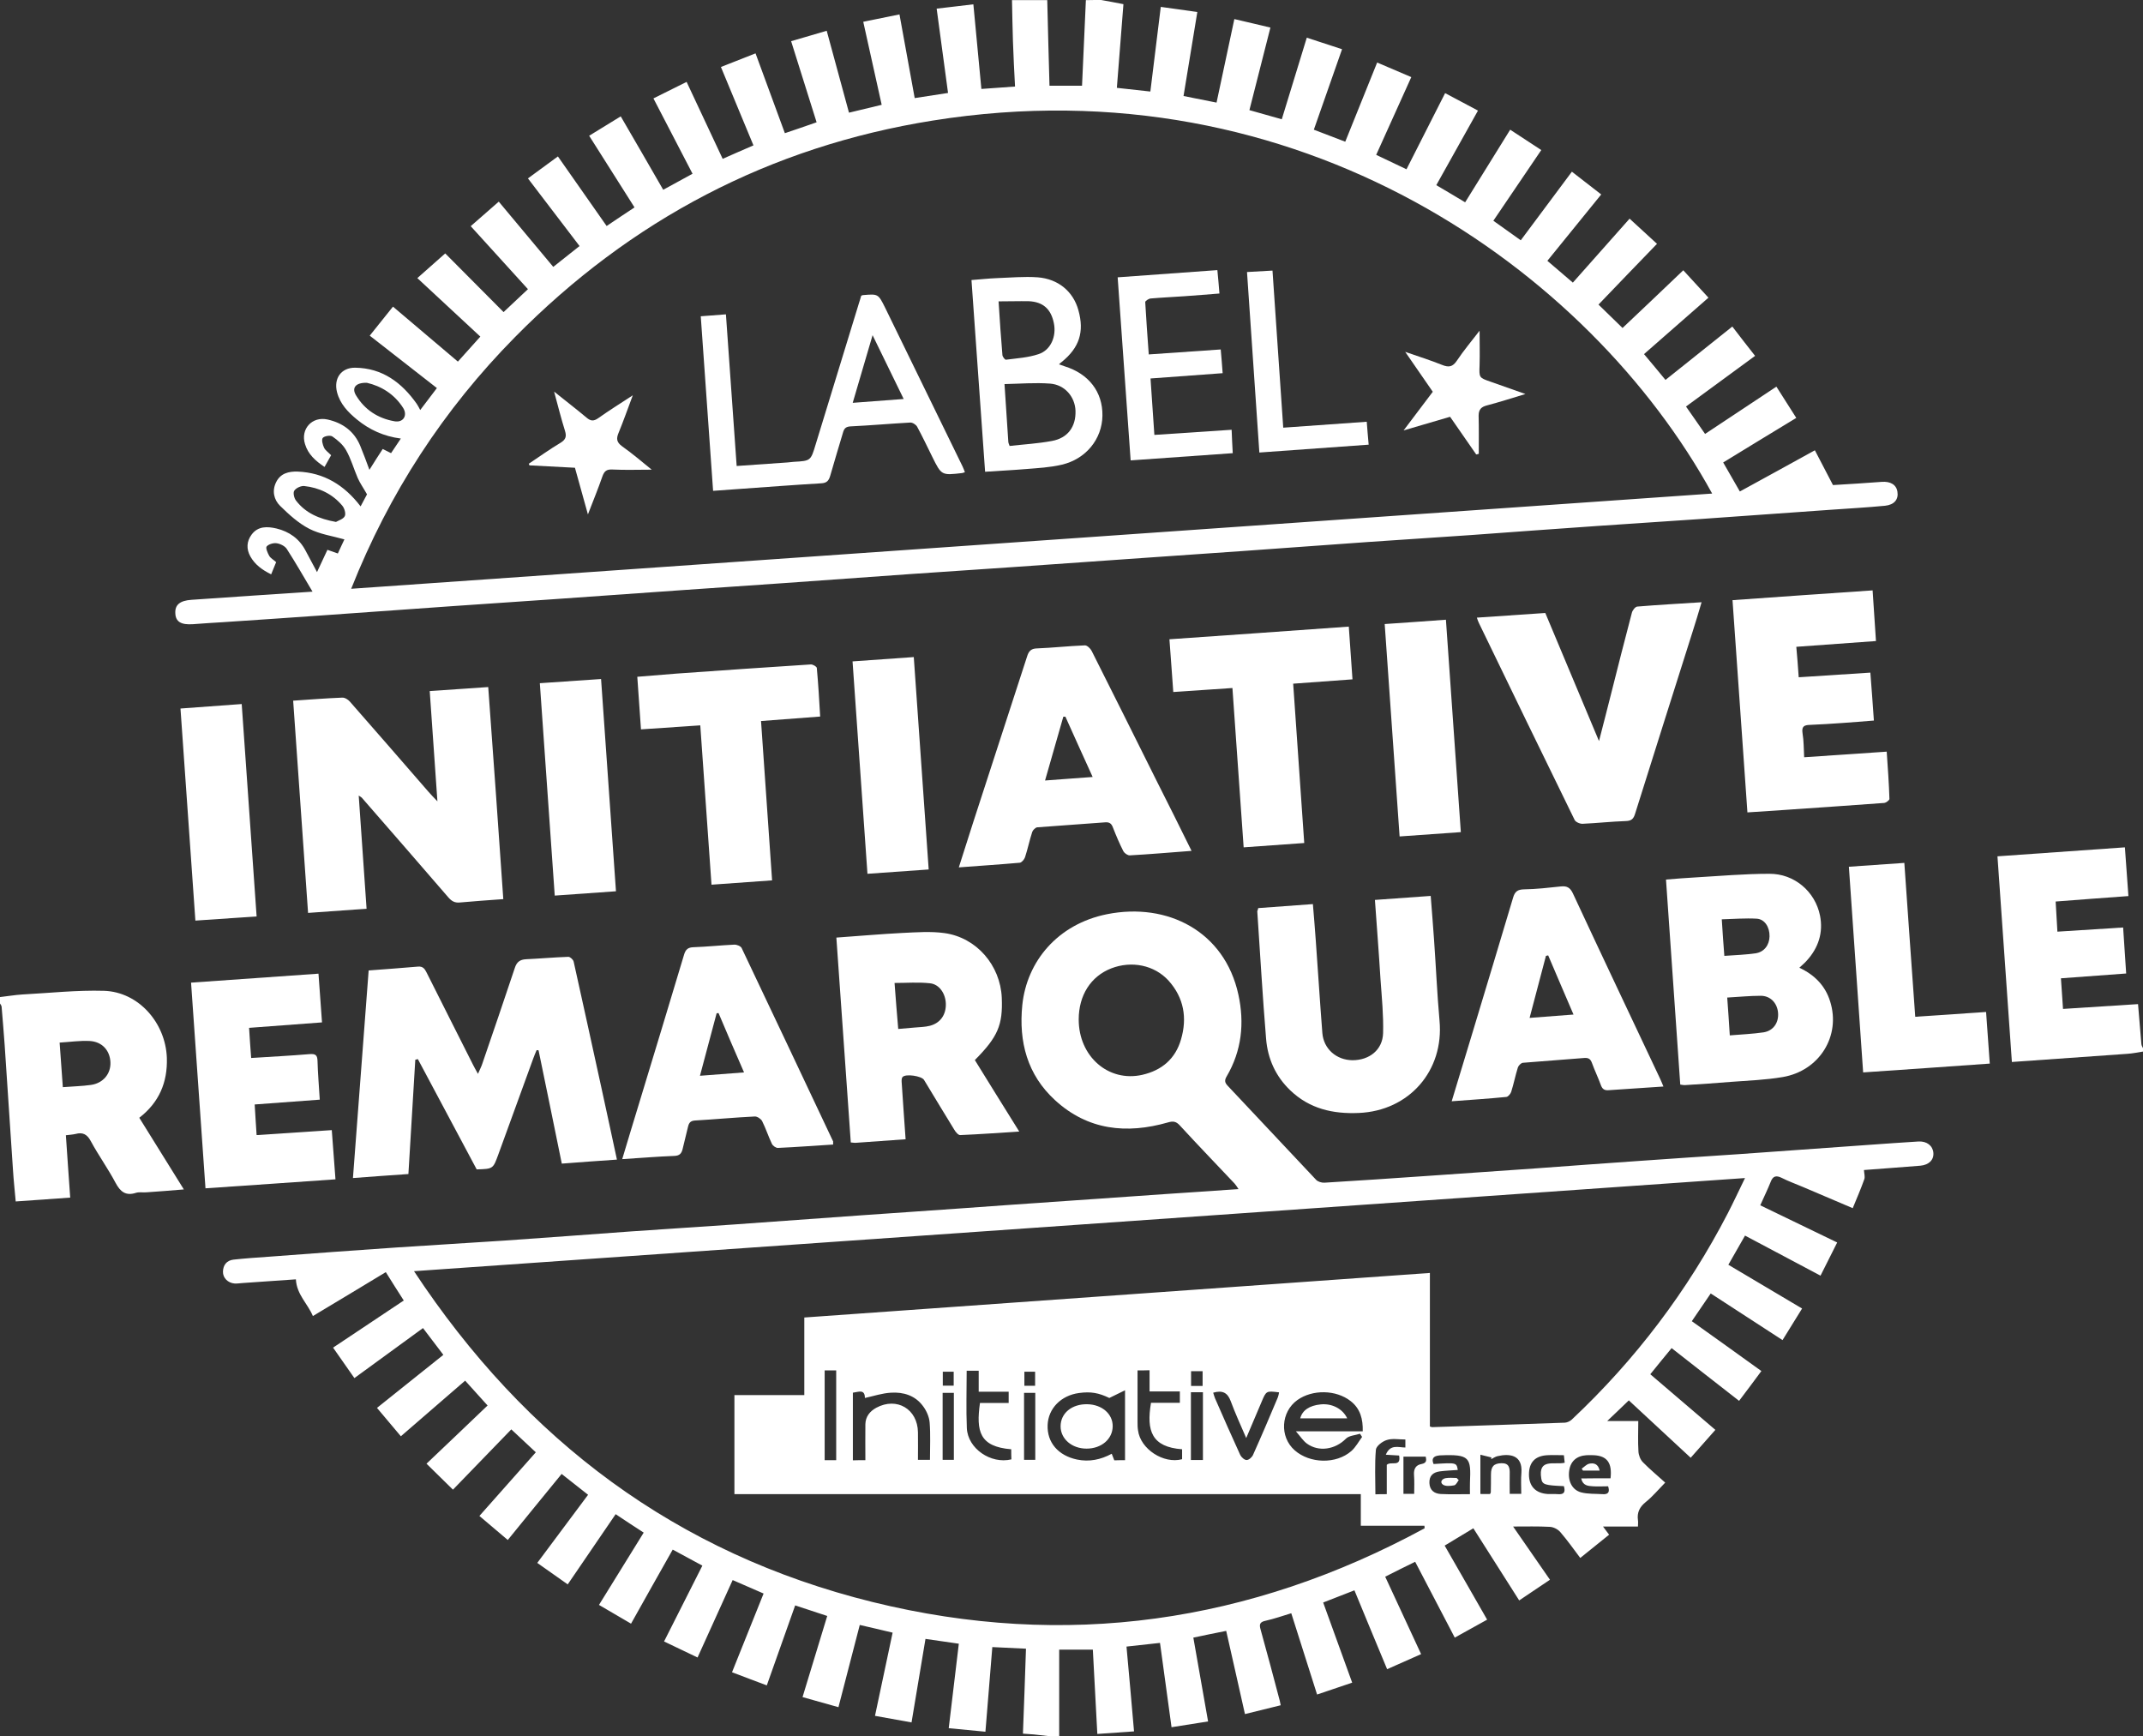
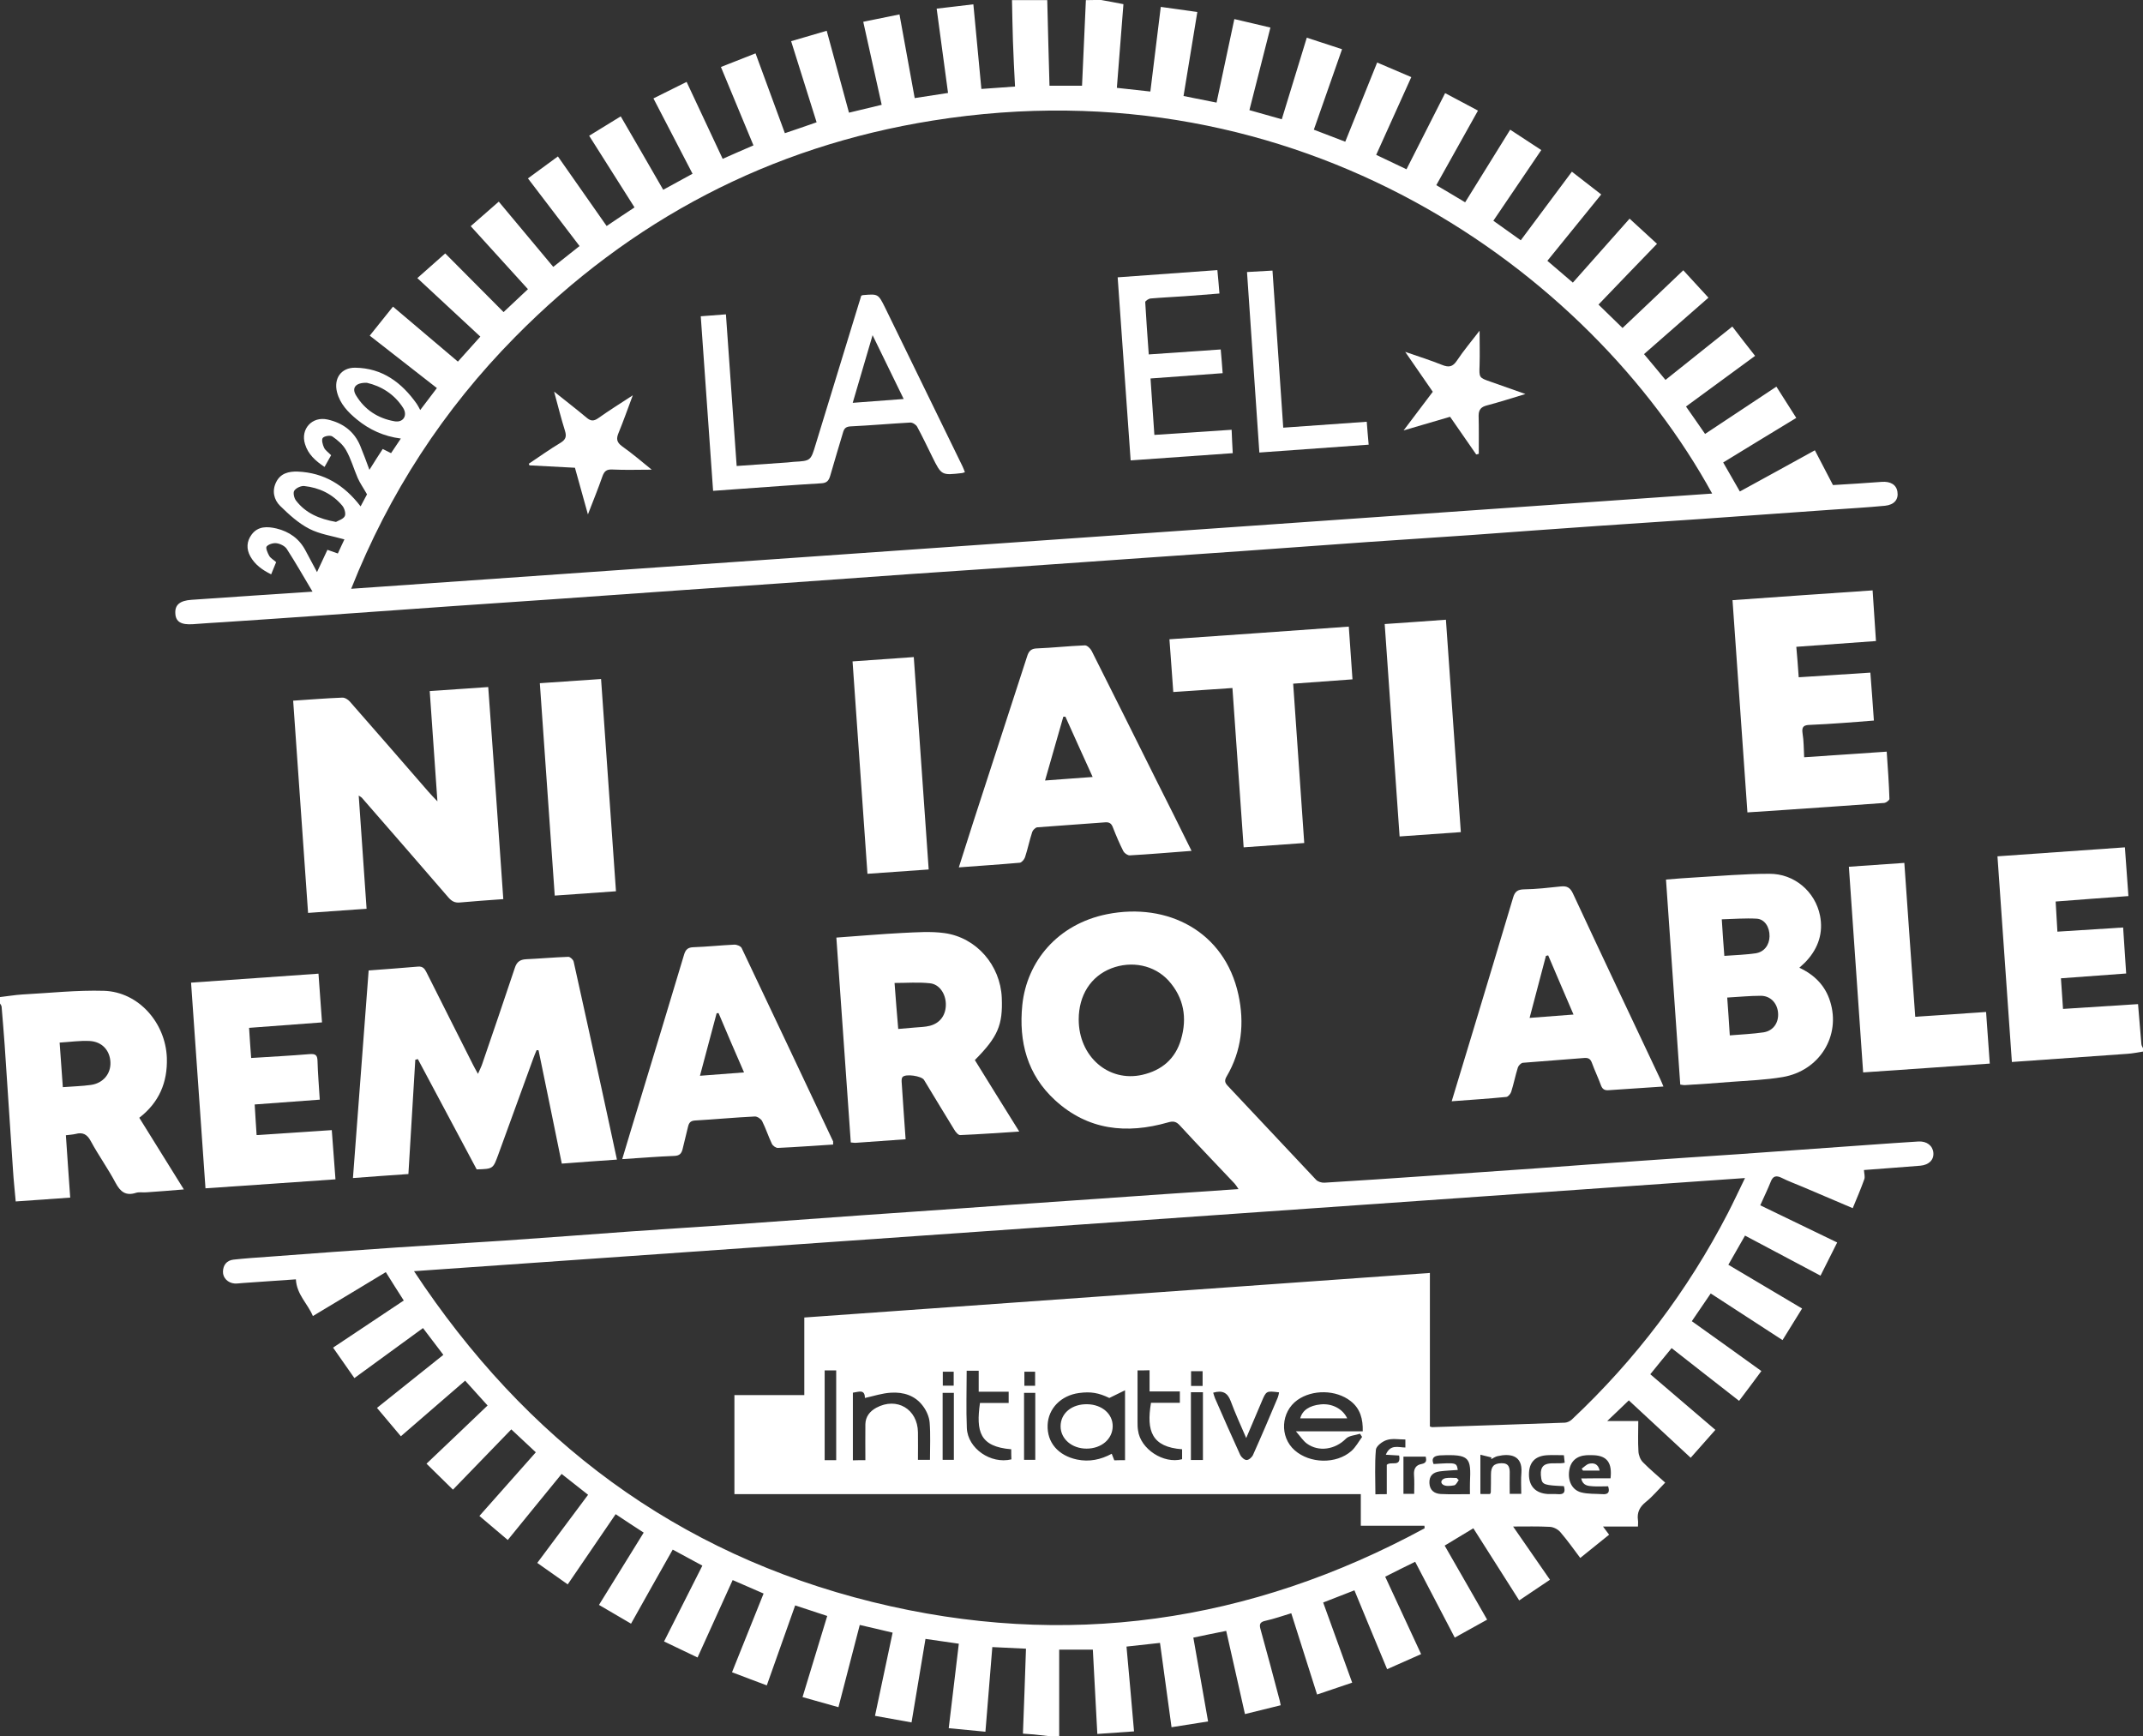
<svg xmlns="http://www.w3.org/2000/svg" version="1.1" id="Calque_1" x="0px" y="0px" viewBox="0 0 1337 1083" style="enable-background:new 0 0 1337 1083;" xml:space="preserve">
  <rect x="0" y="0" width="1337" height="1083" fill="#333333" stroke="none" />
  <style type="text/css">
	.st0{fill:#FFFFFF;}
</style>
  <path class="st0" d="M654,1083c-3-0.3-6-0.7-9-1c-2.1-0.2-4.3-0.3-6.8-0.5c0.7-17.8,1.3-35.1,1.9-53c-7-0.3-13.6-0.7-21-1  c-1.4,17.3-2.8,34.6-4.3,52.8c-7.5-0.7-14.8-1.4-22.9-2.2c2.1-17.7,4.2-35,6.3-52.7c-7.2-1-13.9-2-20.8-3  c-2.9,17.2-5.7,34.2-8.7,52.1c-7.5-1.3-14.9-2.7-22.8-4.1c3.7-17.4,7.3-34.4,11-51.9c-6.8-1.6-13.4-3.2-20.5-4.8  c-4.5,17.2-8.8,34-13.3,51.3c-7.5-2.1-14.8-4.2-22.4-6.3c5.2-17,10.2-33.6,15.4-50.6c-6.7-2.2-13.1-4.3-20-6.6  c-5.9,16.6-11.7,32.9-17.7,49.9c-7.3-2.7-14.3-5.4-21.7-8.2c6.6-16.5,13-32.4,19.7-49.1c-6.4-2.8-12.6-5.5-19.3-8.4  c-7.3,16.1-14.5,32-21.9,48.3c-7-3.4-13.7-6.6-20.9-10c8-15.8,15.8-31.3,23.9-47.3c-6-3.2-11.9-6.4-18.5-10  c-8.7,15.4-17.3,30.6-26,46.2c-6.6-3.9-13-7.6-20-11.7c9.3-15,18.4-29.8,27.9-45.1c-5.7-3.7-11.4-7.4-17.5-11.5  c-9.9,14.5-19.7,28.8-29.9,43.8c-6.3-4.4-12.4-8.8-19-13.4c10.7-14.3,21.1-28.3,31.7-42.5c-5.4-4.2-10.7-8.4-16.5-13  c-11.1,13.6-22.1,27-33.6,41.2c-5.9-5-11.6-9.8-17.7-15c11.8-13.3,23.3-26.3,35.2-39.7c-5-4.7-10-9.3-15.3-14.3  c-12.2,12.6-24.3,25.1-36.4,37.6c-5.5-5.4-10.9-10.7-16.5-16.2c12.6-12,25.3-24,38.1-36.3c-4.6-5.1-9.1-10-14-15.5  c-13.4,11.6-26.5,23-40.1,34.7c-5-5.9-9.8-11.6-14.9-17.7c13.8-11,27.4-21.9,41.4-33.1c-4.2-5.5-8.3-10.9-12.7-16.7  c-14.3,10.4-28.2,20.6-42.8,31.2c-4.4-6.3-8.8-12.5-13.3-19c14.8-9.9,29.3-19.5,44.1-29.4c-3.7-5.8-7.3-11.4-11.2-17.7  c-15.1,9.1-29.9,18.1-45.5,27.4c-3.2-7.7-10.1-13.4-10.6-22.9c-10.4,0.7-21.8,1.5-33.2,2.3c-1.7,0.1-3.3,0.4-5,0.3  c-4.2-0.3-7.4-3.5-7.3-7.4c0.1-4.1,2.3-7,6.6-7.5c7.3-0.8,14.6-1.3,21.9-1.8c26.7-2,53.4-4,80.1-5.8c22.4-1.5,44.8-2.8,67.3-4.3  c26.2-1.8,52.4-3.8,78.7-5.7c21.2-1.5,42.5-2.8,63.8-4.3c26.4-1.9,52.8-3.8,79.2-5.7c20.6-1.5,41.2-2.8,61.8-4.3  c22.2-1.6,44.5-3.2,66.7-4.7c20.6-1.4,41.2-2.9,61.8-4.3c14.9-1,29.9-2,45.7-3.1c-1-1.5-1.6-2.5-2.4-3.4  c-11.4-12.1-23-24.1-34.3-36.4c-2.3-2.5-4.2-2.7-7.3-1.8c-25.8,7.4-50,4.9-70.4-13.8c-17.4-15.9-22.8-36.5-20.5-59.4  c2.8-27.2,22-50.5,52.9-56.7c37.7-7.5,73.3,10.7,81.9,50.1c3.9,17.8,2.1,35.1-7.3,51.1c-1.4,2.4-1.3,3.8,0.7,5.9  c18.4,19.5,36.7,39.1,55.1,58.6c1.1,1.2,3.5,1.9,5.2,1.8c21.8-1.3,43.5-2.8,65.3-4.3c22.1-1.5,44.2-3.1,66.2-4.6  c21.7-1.6,43.5-3.2,65.2-4.7c20.6-1.5,41.2-2.8,61.8-4.2c27.1-1.9,54.1-3.9,81.2-5.8c10.3-0.7,20.6-1.5,30.9-2.1  c5.2-0.3,8.9,2.6,9.3,7c0.4,4.4-2.7,7.6-8.1,8.1c-11.9,1-23.9,1.8-35.2,2.7c0.1,2.1,0.8,4.2,0.2,5.8c-2.1,5.9-4.6,11.7-7.2,18  c-10.6-4.5-20.8-8.9-31-13.2c-4.4-1.9-9-3.5-13.3-5.7c-3.5-1.7-5.5-1.2-6.9,2.5c-1.9,4.8-4.2,9.4-6.5,14.6  c15.8,7.6,31.6,15.3,48,23.2c-3.4,6.8-6.7,13.4-10.4,20.7c-15.8-8.4-31.2-16.6-47.1-25c-3.4,6-6.7,11.8-10.4,18.2  c15.2,9,30.5,18.1,46,27.3c-4.1,6.7-8,13-12.2,19.7c-15.1-9.8-29.8-19.3-44.8-29.1c-3.9,5.7-7.7,11.2-11.8,17.3  c14.3,10.2,28.6,20.4,43.4,31.1c-4.6,6.2-9.1,12.3-13.9,18.6c-14.2-11.1-28-21.8-42.1-32.9c-4.4,5.3-8.6,10.5-13.3,16.3  c13.6,11.6,26.9,23,40.6,34.7c-5.2,5.8-10.2,11.5-15.4,17.4c-13.1-12.2-25.9-24-38.6-35.8c-4.4,4.2-8.6,8.3-13.5,12.9  c6.8,0,12.8,0,19.4,0c0,6.3-0.3,12.6,0.1,18.9c0.1,2.4,1.2,5.2,2.8,6.8c4.4,4.5,9.3,8.5,13.9,12.7c-4.7,4.8-8,8.8-12,12  c-3.9,3.1-5.7,6.6-5,11.5c0.2,1.1,0,2.3,0,3.9c-7.3,0-14.2,0-21.8,0c1.5,2,2.5,3.3,3.8,5.1c-5.8,4.7-11.6,9.3-18,14.5  c-4.2-5.6-8.1-11.1-12.5-16.2c-1.5-1.7-4.2-3.1-6.5-3.2c-7.3-0.4-14.6-0.2-22.9-0.2c7.9,11.4,15.3,22.1,23,33.2  c-6.4,4.3-12.5,8.4-19.2,12.9c-9.5-15-18.9-29.8-28.6-45c-6,3.6-11.7,7.1-17.9,10.8c8.8,15.4,17.5,30.4,26.5,46.2  c-6.7,3.7-13.3,7.4-20.2,11.2c-8.3-15.9-16.4-31.5-24.7-47.3c-6.4,3.1-12.4,6.1-18.7,9.3c7.5,16.1,14.9,32,22.4,48.3  c-7.2,3.2-14,6.2-21.2,9.4c-6.8-16.4-13.6-32.6-20.4-49.2c-6.6,2.6-12.9,5-19.5,7.6c6,16.6,12,33.1,18.1,50  c-7.5,2.5-14.5,4.9-21.9,7.4c-5.5-17.3-10.8-33.9-16.1-50.7c-5.6,1.7-10.7,3.5-16.1,4.7c-3.8,0.8-3.9,2.5-3,5.6  c4.1,14.7,8,29.4,11.9,44.2c0.2,0.8,0.3,1.6,0.6,2.9c-7.4,1.8-14.5,3.6-22.3,5.5c-3.9-17.3-7.7-34.4-11.7-51.9  c-7,1.4-13.5,2.7-20.5,4.2c3.1,17.5,6.1,34.7,9.2,52.3c-7.7,1.2-14.9,2.3-22.8,3.6c-2.4-17.5-4.8-34.9-7.2-52.6  c-7.1,0.8-13.8,1.5-20.9,2.3c1.6,17.8,3.2,35.2,4.7,52.9c-7.6,0.5-14.8,1-22.9,1.6c-0.9-17.8-1.9-35.1-2.8-52.6c-6.9,0-13.6,0-21,0  c0,18.4,0,36.4,0,54.3C658.7,1083,656.3,1083,654,1083z M501.8,870.3c0-16.5,0-32.3,0-48.4c130.3-9.3,260-18.5,390.3-27.8  c0,32.1,0,64,0,95.8c0.8,0.2,1.1,0.4,1.4,0.4c27.6-0.9,55.3-1.8,82.9-2.8c1.4-0.1,3.1-0.9,4.2-1.9c39.8-37.4,72.3-80.3,97.4-128.8  c3.6-7,6.9-14.1,10.7-21.9c-277.1,19.4-553.1,38.7-830.4,58.1C328,898.6,422.1,969.2,544.4,999.4c120.5,29.7,235.6,13,344.4-46  c0-0.5-0.1-1-0.1-1.6c-13.2,0-26.4,0-39.7,0c0-6.7,0-12.9,0-19.7c-130.4,0-260.6,0-390.8,0c0-20.9,0-41.2,0-61.8  C472.6,870.3,486.7,870.3,501.8,870.3z M673,636c0,23.1,18.6,39.3,39.7,34.5c12.2-2.8,20.6-10,24.1-22c4-13.5,1.8-26.1-7.7-36.7  c-8.9-9.8-23.1-12.6-35.8-7.7C680.5,609.1,673,620.9,673,636z M850.2,892.9c0.2-7.6-1.5-14.2-7.6-18.9c-9.1-7.1-23.8-7.3-33.2-0.6  c-10.3,7.4-11.2,22.9-1.7,31.3c9.5,8.4,25.9,8.8,35.4,0.5c2.7-2.4,4.5-5.8,6.7-8.8c-0.4-0.7-0.8-1.3-1.3-2c-3,1-6.8,1.1-8.8,3.1  c-6.6,6.7-16.9,8.5-24.4,3c-2.3-1.7-4-4.4-6.8-7.6C823.6,892.9,836.8,892.9,850.2,892.9z M701.9,910.9c0-14.3,0-28,0-43.6  c-3.6,1.8-6.3,3.1-9.8,4.8c-6.6-3.2-11.6-4.1-18.9-3.1c-11.2,1.5-19.2,9.6-19.6,20c-0.4,10.9,6.6,19,18.3,21.5  c7.7,1.6,14.8,0.1,21.7-3.6c0.6,1.6,1.1,2.9,1.6,4.1C697.6,910.9,699.6,910.9,701.9,910.9z M539.9,910.9c0-7.8-0.1-15.1,0-22.4  c0.1-4.8,2.8-8.1,6.8-10.3c12.8-6.9,25.8,0.8,26,15.3c0.1,5.8,0,11.5,0,17.2c3,0,5.2,0,7.5,0c0-8,0.4-15.7-0.2-23.3  c-0.3-3.6-2-7.4-4.2-10.3c-4.8-6.5-12.1-8.8-19.9-8.3c-5.5,0.3-10.8,2.1-16.3,3.3c0-5.8-4.1-3.7-7.5-3.3c0,14.2,0,28.1,0,42.2  C534.6,910.9,536.7,910.9,539.9,910.9z M756.9,868.8c0.4,1.3,0.7,2.4,1.1,3.4c5.2,11.9,10.4,23.7,15.8,35.5c0.7,1.4,2.7,3.2,4,3.1  c1.4,0,3.4-1.8,4-3.3c5.3-11.8,10.4-23.8,15.4-35.7c0.4-1,0.6-2.1,0.8-3.2c-8-1-8-1-10.9,5.9c-3.1,7.3-6.2,14.6-9.6,22.6  c-3.5-8.1-6.9-15.5-9.7-23.1C765.9,868.9,762.8,867.1,756.9,868.8z M630.9,904.1c-19.8-1.6-22-11.2-19.5-28.9c5.9,0,11.9,0,17.9,0  c0-2.6,0-4.5,0-7c-6.3,0-12.2,0-18.7,0c0-4.7,0-8.9,0-13.1c-2.9,0-5.1,0-7.5,0c0,12.2-0.4,24,0.1,35.8c0.6,12.8,15,22.6,27.8,19.5  C630.9,908.4,630.9,906.5,630.9,904.1z M709.7,854.9c0,11,0,21.5,0,31.9c0,1.8,0,3.7,0.3,5.5c1.5,11.7,16,21.1,27.5,18  c0-2.1,0-4.2,0-6.2c-18.9-1.4-22.4-11.4-19.4-29c5.9,0,12,0,18,0c0-2.6,0-4.5,0-7.1c-6.4,0-12.4,0-18.9,0c0-4.7,0-8.8,0-13.2  C714.5,854.9,712.4,854.9,709.7,854.9z M521.7,910.9c0-18.9,0-37.5,0-56c-2.6,0-4.7,0-7.2,0c0,18.8,0,37.3,0,56  C517,910.9,519.2,910.9,521.7,910.9z M917.1,932.1c0-2.7-0.1-5,0-7.3c0.7-15.5,0-17.7-18.5-16.9c-0.3,0-0.7,0-1,0.1  c-3.4,0.4-4.6,2.1-3.2,5.3c14.3-0.9,14.3-0.9,15.1,3.7c-3.8,0.3-7.6,0.4-11.3,0.9c-4.1,0.6-6.6,2.7-6.4,7.3c0.2,4.6,3.2,6.6,7.1,6.8  C904.9,932.3,910.8,932.1,917.1,932.1z M1004.8,922.2c1.1-9.7-2.2-14-10.5-14.4c-1.5-0.1-3,0-4.5,0c-6.2,0.4-10,3.8-10.8,9.7  c-0.9,6.4,1.8,12,7.5,13.5c4.2,1.1,8.8,0.8,13.3,1.1c3.8,0.3,4.6-1.5,3.5-4.9c-3.2,0-6.4,0.2-9.5,0c-3.1-0.2-6.3-0.4-7.3-4.9  C992.6,922.2,998.6,922.2,1004.8,922.2z M929.6,932c0.3-0.5,0.5-0.8,0.5-1.1c0.1-3.7,0.1-7.3,0.1-11c0-5.1,1.8-7,6.6-7.1  c4.8-0.1,5.2,3,5.1,6.7c-0.1,4.1,0,8.2,0,12.4c2.7,0,4.8,0,7.2,0c0-4.6-0.3-8.9,0.1-13.2c0.8-11-7.2-12.1-14.9-10.3  c-1.4,0.3-2.6,1.2-4,1.9c0.1-0.4,0.1-0.7,0.2-1.1c-2.2-0.5-4.4-1.1-6.9-1.7c0,8.8,0,16.5,0,24.5C925.8,932,927.8,932,929.6,932z   M743,868.5c0,14.4,0,28.3,0,42.3c2.7,0,4.9,0,7.5,0c0-14.2,0-28.1,0-42.3C747.9,868.5,745.7,868.5,743,868.5z M865.2,932.1  c0-6.7,0-12.8,0-18.3c2.6-2.5,9.1,1.8,7.7-5.8c-2.7-0.2-5.2-0.3-8.3-0.5c2.8-6.8,7.9-4.5,12.2-4.5c0-1.7,0-3.1,0-5  c-4.1,0-8.1-0.8-11.5,0.3c-2.8,0.8-6.7,3.8-6.9,6.1c-0.8,9.2-0.3,18.5-0.3,27.8C860.5,932.1,862.5,932.1,865.2,932.1z M588.1,868.9  c0,14.1,0,28,0,41.8c2.6,0,4.8,0,7,0c0-14.1,0-27.8,0-41.8C592.6,868.9,590.5,868.9,588.1,868.9z M638.9,868.9c0,14.1,0,28,0,41.8  c2.6,0,4.8,0,7,0c0-14.1,0-27.9,0-41.8C643.4,868.9,641.4,868.9,638.9,868.9z M975.7,927.1c-11.7-0.5-13.5-0.9-14.1-4.7  c-2.2-13,8.3-8.4,14.6-9.9c-0.2-1.6-0.3-3-0.5-4.7c-3.7,0-7-0.2-10.3,0c-7.7,0.4-11.5,4.5-11.5,12c0,7.4,4.2,11.7,11.6,12.2  c2.2,0.1,4.3-0.1,6.5,0.1C975.7,932.4,976.8,930.9,975.7,927.1z M889.5,908.7c-4.8,0-9.3,0-13.9,0c0,7.5,0,15.2,0,23.2  c2.3,0,4.3,0,6.7,0c0-4.1,0.2-7.9-0.1-11.7c-0.3-3.8,1.1-6.3,4.7-6.9C890.5,912.6,889.8,910.5,889.5,908.7z M750.3,864.6  c0-3.3,0-6.2,0-9.2c-2.7,0-4.9,0-7.2,0c0,3.2,0,6.1,0,9.2C745.6,864.6,747.8,864.6,750.3,864.6z M595,864.4c0-3,0-5.8,0-8.7  c-2.5,0-4.7,0-6.8,0c0,3.1,0,5.9,0,8.7C590.6,864.4,592.7,864.4,595,864.4z M645.8,864.5c0-3.2,0-5.9,0-8.8c-2.5,0-4.6,0-6.7,0  c0,3.2,0,5.9,0,8.8C641.4,864.5,643.4,864.5,645.8,864.5z" />
  <path class="st0" d="M687,0c4.4,0.8,8.9,1.6,13.9,2.6c-1.3,17.1-2.7,34.4-4.1,52.2c7,0.8,13.7,1.5,20.9,2.3  c2.2-17.6,4.3-35,6.5-52.8c7.6,1,14.9,2.1,22.8,3.2c-2.9,17.5-5.7,34.6-8.6,52.4c6.7,1.3,13.3,2.6,20.6,4.1  c3.7-17.3,7.4-34.6,11.1-52.1c7.6,1.8,14.7,3.4,22.5,5.3c-4.4,17.3-8.7,34.2-13.1,51.5c6.7,1.9,13.2,3.7,20.2,5.7  c5.2-17,10.3-33.7,15.6-50.9c7.5,2.5,14.6,4.8,22,7.2c-5.9,16.9-11.6,33.2-17.6,50.2c6.4,2.5,12.7,4.9,19.6,7.5  c6.6-16.4,13.1-32.6,19.9-49.4c7.2,3.1,14,6,21.3,9.1c-7.4,16.4-14.6,32.3-21.9,48.5c6.3,3,12.4,5.9,18.9,9  c8.1-15.9,15.9-31.4,24.1-47.5c6.9,3.6,13.5,7.2,20.5,10.9c-8.8,15.7-17.4,31.1-26,46.5c6,3.5,11.8,7,18,10.7  c9.4-15.1,18.6-30,28.1-45.3c6.6,4.3,12.9,8.4,19.4,12.7c-10,14.8-19.8,29.2-29.9,44.1c5.6,4,11.1,7.9,17.1,12.2  c10.6-14.2,21.1-28.3,31.9-42.8c6.2,4.8,12.2,9.5,18.3,14.2c-11.3,14-22.3,27.5-33.6,41.4c5.4,4.6,10.5,9,15.9,13.6  c11.8-13.3,23.4-26.3,35.4-39.9c5.7,5.3,11.3,10.4,17.1,15.7c-12.5,12.9-24.6,25.5-36.5,37.9c4.9,4.8,9.7,9.5,15,14.6  c12.1-11.4,24.8-23.5,37.9-36c5.2,5.7,10.3,11.2,15.7,17.1c-13.4,11.7-26.6,23.3-40.2,35.2c4.5,5.4,9,10.7,13.4,16.1  c13.9-11.1,27.6-22,41.7-33.3c4.7,6.1,9.2,12,14.2,18.3c-14.4,10.6-28.6,21-43.1,31.6c3.9,5.6,7.8,11.1,11.9,17.1  c14.9-9.9,29.5-19.6,44.5-29.5c4.2,6.6,8.2,12.8,12.4,19.5c-15.3,9.3-30.3,18.4-45.6,27.8c3.4,5.9,6.8,11.8,10.4,18.1  c15.6-8.5,31-17,46.8-25.7c3.7,7.2,7.4,14.3,11.3,21.7c9.9-0.6,20.2-1.2,30.4-2c5.4-0.4,9.1,1.7,9.8,6.1c0.8,4.8-1.9,8.2-7.7,8.8  c-11.3,1.1-22.6,1.7-33.8,2.5c-27.2,1.9-54.4,3.9-81.7,5.8c-21.3,1.5-42.5,2.8-63.8,4.3c-26.4,1.8-52.8,3.8-79.2,5.7  c-21.2,1.5-42.5,2.8-63.8,4.3c-26.4,1.9-52.8,3.8-79.2,5.7c-20.6,1.5-41.2,2.8-61.8,4.3c-27.1,1.9-54.1,3.8-81.2,5.7  c-21.1,1.5-42.2,2.8-63.3,4.3c-26.6,1.9-53.1,3.8-79.7,5.7c-20.8,1.5-41.5,2.8-62.3,4.3c-26.9,1.9-53.8,3.8-80.7,5.7  c-20.9,1.5-41.8,2.8-62.8,4.3c-26.7,1.9-53.4,3.8-80.2,5.7c-20.9,1.5-41.8,2.9-62.8,4.3c-6.5,0.4-13,0.8-19.4,1.3  c-7.4,0.5-10.8-1.5-11-6.8c-0.3-5.3,2.9-7.9,10-8.4c24.7-1.7,49.5-3.4,75.6-5.1c-5.6-9.4-10.6-18.2-16.1-26.7  c-1.2-1.8-4.1-3.2-6.3-3.5c-2-0.3-5,0.6-6.2,2c-0.8,0.9,0.6,4.1,1.6,5.9c0.9,1.5,2.7,2.4,4.3,3.9c-1,2.4-2,4.8-3.1,7.6  c-5.5-2.7-10.1-6-13-11.2c-2.6-4.7-2.3-9.4,0.8-13.6c4-5.4,9.9-5.1,15.5-3.8c7.9,1.9,14.2,6.3,18.1,13.7c2.3,4.2,4.5,8.5,7.2,13.5  c2.3-5,4.3-9.3,6.5-13.9c2.3,0.8,4.3,1.5,6.5,2.3c1.5-3.2,2.9-6.4,4.1-8.8c-7.4-2.1-15.3-3.2-21.9-6.6c-6.8-3.5-12.7-8.9-18.2-14.3  c-3.9-3.8-5.2-9.4-2.5-14.8c2.7-5.5,7.8-6.8,13.5-6.6c16.4,0.7,29,8.4,39.2,21.7c1.6-3,3.2-5.9,4-7.5c-2.3-4.1-4.4-7-5.8-10.2  c-2.5-5.8-4.2-12-7.3-17.4c-1.9-3.4-5.2-6.2-8.5-8.5c-1.3-0.9-5-0.3-6,0.9c-0.9,1.1-0.1,4.2,0.8,6.1c0.8,1.7,2.7,2.9,4.4,4.7  c-1.2,2.2-2.6,4.6-4.1,7.3c-5.7-3.8-10.3-7.9-12.2-14.3c-2.9-9.3,4.4-17.4,14-15.3c9.5,2.1,16.7,7.3,20.5,16.5  c1.9,4.6,3.6,9.2,5.7,14.9c3-4.8,5.6-8.9,8.3-13c1.7,0.9,3.2,1.6,5.2,2.6c1.9-2.8,3.8-5.6,6.1-9.1c-10.7-1.4-19.6-5.5-27.4-11.9  c-5.6-4.6-10.5-9.7-12.4-17c-2.2-8.5,2.5-15.4,11.3-15.3c16.9,0.2,29,9.2,38.4,22.5c0.7,1,1.3,2.2,2.2,3.9c3.6-4.7,6.8-9,10.4-13.7  c-13.9-10.8-27.6-21.5-41.9-32.7c4.8-6,9.5-11.8,14.5-18.1c13.5,11.5,26.8,22.7,40.5,34.3c4.6-5.1,9.1-10.1,14-15.6  c-13-12.1-25.9-24-39.3-36.5c6-5.3,11.6-10.2,17.4-15.4c11.5,11.5,23.8,23.9,36.4,36.6c5.1-4.8,10-9.4,15.2-14.3  c-11.9-13.1-23.6-26-35.7-39.3c5.9-5.2,11.5-10,17.5-15.3c11.4,13.6,22.6,27,34,40.7c5.4-4.3,10.7-8.5,16.4-13  c-10.6-13.9-21.2-27.8-32.2-42.2c6.1-4.5,12.1-8.9,18.7-13.7c10.2,14.6,20.3,28.9,30.4,43.4c5.8-3.9,11.3-7.6,17.4-11.6  c-9.4-14.8-18.7-29.5-28.3-44.7c6.5-4,12.8-7.8,19.7-12.1c8.9,15.3,17.6,30.3,26.5,45.8c6-3.3,11.9-6.5,18.3-10  c-8.1-15.6-16.1-31-24.4-47c6.8-3.4,13.5-6.7,20.7-10.3c7.5,16.1,15,31.9,22.5,48c6.4-2.8,12.6-5.6,19.2-8.4  c-6.7-16.2-13.4-32.3-20.3-48.9c7.3-2.9,14.2-5.6,21.6-8.5c6.2,16.9,12.2,33.2,18.3,49.8c6.6-2.2,12.9-4.4,19.8-6.8  c-5.3-16.9-10.6-33.6-15.9-50.6c7.8-2.3,14.9-4.3,22.2-6.5c4.6,17.1,9.2,33.9,13.9,51.1c6.8-1.6,13.3-3.2,20.4-4.9  c-3.8-17.3-7.6-34.4-11.5-51.8c7.6-1.6,14.9-3,22.6-4.6c3.2,17.4,6.3,34.5,9.5,52.2c6.8-1,13.4-2.1,20.8-3.2  c-2.4-17.5-4.7-34.8-7.1-52.6c7.5-0.9,14.9-1.7,22.9-2.7c1.7,17.8,3.3,35.1,5,52.8c7.1-0.5,13.8-1,21-1.5c-0.5-9.6-1-18.9-1.3-28.1  c-0.3-8.6-0.4-17.2-0.6-25.8c7.3,0,14.7,0,22,0c0.4,17.7,0.9,35.4,1.4,53.4c6.9,0,13.5,0,20.3,0c0.8-17.9,1.6-35.7,2.4-53.4  C681,0,684,0,687,0z M1068.2,307.9C991.7,168.4,810.5,38.7,582,75.2c-101.6,16.2-188.5,61.9-260.7,135.1  c-44.5,45.1-78.5,97.2-102.2,157C502.6,347.5,785.1,327.7,1068.2,307.9z M209.6,325.6c1.6-0.9,4.6-1.8,5.5-3.6  c0.8-1.6-0.2-5-1.6-6.6c-6.1-7.3-14.4-11.2-23.7-12.2c-2-0.2-5.1,1.2-6.2,2.9c-0.9,1.3-0.1,4.7,1.1,6.2  C190.7,320.1,199.1,323.7,209.6,325.6z M228.9,238.8c-7.1-0.2-9.6,3.2-6.8,7.8c5.4,9,13.7,14.4,24,16.2c5.4,1,8.3-3.5,5.5-8.2  C246,245.7,237.6,240.8,228.9,238.8z" />
  <path class="st0" d="M0,622c4.6-0.5,9.1-1.3,13.7-1.6c17.1-0.9,34.2-2.8,51.2-2.3c21.6,0.7,38.4,20,39.2,41.8  c0.5,15.4-4.9,27.9-17.2,37.4c9.2,14.8,18.2,29.3,27.8,44.7c-8.3,0.7-15.8,1.3-23.3,1.8c-2.2,0.2-4.5-0.3-6.5,0.3  c-6.4,2.1-9.8-0.6-12.8-6.2c-4.7-8.9-10.7-17.2-15.5-26.1c-2.3-4.3-5.1-5.6-9.5-4.4c-1.7,0.4-3.6,0.5-6,0.8  c0.9,12.7,1.7,25.4,2.7,38.9c-11.1,0.8-22.2,1.6-34,2.4c-0.6-6.8-1.3-13.2-1.7-19.6c-1.8-26-3.4-52.1-5.2-78.1  C2.3,643.9,1.7,636,1,628c-0.1-0.7-0.6-1.4-1-2C0,624.7,0,623.3,0,622z M39.2,678.2c6.3-0.5,12-0.6,17.6-1.4  c7.6-1.1,12.4-7,12.1-14.1c-0.3-7.4-5.2-12.9-13-13.3c-6.1-0.3-12.2,0.6-18.7,1C37.9,659.7,38.5,668.6,39.2,678.2z" />
  <path class="st0" d="M1337,656c-3.2,0.5-6.5,1.2-9.7,1.4c-23.9,1.7-47.7,3.4-72.1,5.1c-3-42.9-6-85.4-9-128.3  c26.5-1.9,52.8-3.7,79.5-5.6c0.7,10.2,1.5,19.9,2.2,30.4c-15.1,1.1-30.1,2.2-45.4,3.4c0.4,6.3,0.7,12.2,1.1,18.8  c13.7-0.9,27.1-1.7,41-2.6c0.6,9.7,1.2,18.9,1.9,28.7c-13.6,1-26.8,2-40.7,3c0.4,6.3,0.8,12.4,1.3,19.1c15.7-1,31-2,46.8-3  c0.7,8.6,1.4,16.8,2.1,25c0.1,0.9,0.6,1.7,1,2.5C1337,654.7,1337,655.3,1337,656z" />
  <path class="st0" d="M230,605.4c10.5-0.8,20.6-1.5,30.7-2.4c3.2-0.3,4.3,1.4,5.5,3.8c9.6,19.2,19.3,38.3,28.9,57.4  c0.8,1.6,1.7,3.2,3.1,5.7c1.1-2.6,2.1-4.4,2.7-6.3c6.8-19.9,13.7-39.9,20.3-59.8c1.2-3.7,3.2-5.2,7-5.4c8.8-0.4,17.6-1.2,26.4-1.5  c1.1,0,3,1.7,3.3,3c5.8,25.9,11.4,51.8,17.1,77.7c3.3,15,6.5,30.1,9.9,45.8c-11.6,0.8-22.8,1.6-34.4,2.5  c-4.8-23.5-9.6-47.1-14.5-70.7c-0.4,0-0.8-0.1-1.2-0.1c-0.7,1.7-1.5,3.5-2.1,5.2c-7.3,20-14.5,39.9-21.8,59.9c-3.3,9-3.2,9-13.5,9.3  c-12.2-22.8-24.4-45.8-36.7-68.8c-0.5,0.1-1.1,0.3-1.6,0.4c-1.4,23.6-2.9,47.2-4.3,71.3c-11.5,0.8-22.9,1.6-34.6,2.5  C223.5,691.5,226.7,648.5,230,605.4z" />
  <path class="st0" d="M314,560.9c-9.5,0.7-18.3,1.3-27.1,2.1c-3.2,0.3-5.1-0.8-7.2-3.2c-17.9-20.8-36-41.5-54-62.2  c-0.3-0.3-0.7-0.5-1.9-1.3c1.7,23.8,3.3,46.9,4.9,70.6c-12.1,0.9-24.1,1.7-36.5,2.6c-3.1-44.4-6.2-88.1-9.3-132.4  c10.5-0.7,20.5-1.5,30.6-1.9c1.6-0.1,3.7,1.2,4.8,2.5c16.4,18.6,32.6,37.4,48.9,56.1c1.5,1.7,3.1,3.4,5.7,6.1  c-1.6-23.6-3.2-45.9-4.8-68.8c12.1-0.8,24.1-1.7,36.5-2.5C307.9,472.9,310.9,516.7,314,560.9z" />
  <path class="st0" d="M743.4,530.8c-13.3,1-25.9,2.1-38.5,2.8c-1.3,0.1-3.3-1.3-4-2.5c-2.5-4.9-4.6-9.9-6.6-15  c-0.9-2.4-2.2-3.3-4.8-3.1c-14.1,1.1-28.2,2-42.3,3.1c-1.2,0.1-2.8,1.7-3.2,2.9c-1.7,5.2-2.8,10.6-4.5,15.8  c-0.5,1.4-2.1,3.3-3.3,3.4c-12.4,1.1-24.8,1.9-38,2.9c3.1-9.7,6-18.8,8.9-27.9c11.2-34.6,22.5-69.1,33.7-103.7c1-3.2,2.4-4.9,6.1-5  c10-0.4,19.9-1.5,29.9-1.9c1.4-0.1,3.5,1.9,4.3,3.5c13.6,27,27.1,54.1,40.6,81.2C728.9,501.5,736,515.8,743.4,530.8z M664.7,447.1  c-0.4,0-0.9,0-1.3,0c-3.8,13.1-7.5,26.2-11.4,39.8c10-0.7,19.5-1.5,29.7-2.2C675.8,471.7,670.2,459.4,664.7,447.1z" />
  <path class="st0" d="M565,710.7c-10.7,0.8-20.7,1.5-30.8,2.2c-1,0.1-2-0.1-3.4-0.2c-3-42.5-6-84.9-9-127.8c14.1-1,27.7-2.2,41.2-2.9  c8.8-0.4,17.7-1.1,26.3,0.1c20,2.8,34.8,20.1,35.7,40.3c0.7,17-2.4,24.4-16.8,38.9c9,14.6,18.1,29.2,27.7,44.6  c-12.7,0.8-24.7,1.7-36.8,2.2c-1.2,0.1-2.9-1.9-3.7-3.3c-6.4-10.3-12.6-20.8-18.9-31.1c-1.5-2.5-11.6-4-13.4-1.8  c-0.8,0.9-0.6,2.7-0.5,4.1C563.3,687.4,564.2,698.8,565,710.7z M558.1,613.2c0.8,10.5,1.5,19.6,2.3,28.7c4.2-0.4,7.3-0.6,10.4-0.9  c3.1-0.3,6.4-0.3,9.4-1.1c6.5-1.7,10.1-6.9,9.9-13.8c-0.2-6.2-4-12.1-9.9-12.7C573,612.6,565.7,613.2,558.1,613.2z" />
  <path class="st0" d="M1122.6,603.7c9.6,4.5,16.2,11.3,19.2,21c6.8,21.5-6.6,43.3-29.6,47.2c-10.6,1.8-21.5,2.2-32.2,3  c-9.4,0.8-18.9,1.4-28.4,2c-1,0.1-1.9-0.1-3.3-0.3c-3-42.5-5.9-84.9-8.9-127.9c6.2-0.5,11.9-1,17.7-1.3c15.6-0.9,31.2-2.3,46.8-2.3  c15.6-0.1,28.6,11.1,31.6,26.1c2.1,10.6-1,20.1-8.3,28.1C1125.9,600.8,1124.4,602,1122.6,603.7z M1079.2,645.9  c7.3-0.6,14.3-0.9,21.1-1.9c6.2-1,9.6-6.2,9-12.4c-0.6-6-4.8-10.4-10.8-10.4c-6.8,0-13.5,0.7-20.9,1.1  C1078.2,630.3,1078.7,637.8,1079.2,645.9z M1075.8,596.3c7-0.5,13.3-0.7,19.5-1.6c5.4-0.8,8.6-5.2,8.7-10.6c0.1-5.7-3-10.7-8-11  c-7.2-0.4-14.4,0.2-21.8,0.4C1074.7,581.6,1075.2,588.6,1075.8,596.3z" />
  <path class="st0" d="M1122.2,422.5c15-1,29.6-1.9,44.7-2.9c0.8,10.1,1.5,19.8,2.2,29.9c-6.8,0.5-13.1,1.1-19.4,1.5  c-6.8,0.5-13.6,0.9-20.4,1.2c-3.7,0.1-5.4,0.9-4.7,5.3c0.8,4.7,0.7,9.5,1,14.9c17.3-1.2,34-2.3,51.5-3.5c0.7,10.1,1.4,19.8,1.7,29.5  c0,0.8-2.1,2.4-3.3,2.5c-20.4,1.5-40.8,2.9-61.2,4.3c-7.8,0.5-15.6,1-24.1,1.6c-3.1-44.1-6.2-88.1-9.3-132.4  c29.2-2.1,58-4.1,87.4-6.1c0.7,10.5,1.4,20.7,2.1,31.6c-16.4,1.2-32.7,2.4-49.7,3.6C1121.3,409.6,1121.7,415.6,1122.2,422.5z" />
-   <path class="st0" d="M785,566.5c10.9-0.8,22.1-1.6,34.1-2.5c0.6,7.6,1.3,15.1,1.8,22.7c1.4,19.2,2.6,38.5,4.1,57.7  c0.8,10,8.8,16.9,18.8,17c10.6,0,18.8-6.5,19.1-16.9c0.3-11.1-0.8-22.2-1.6-33.3c-1-16.4-2.3-32.8-3.5-49.8  c11.6-0.8,22.9-1.6,34.8-2.5c0.7,9.3,1.5,18.4,2.1,27.5c1.2,16.8,1.9,33.6,3.4,50.3c2.9,31.3-19,56.3-50.4,57.6  c-16.1,0.7-30.7-2.6-42.7-14.1c-9.2-8.8-14.1-19.8-15.1-32.2c-2.2-26.5-3.7-53.1-5.5-79.6C784.6,567.9,784.8,567.6,785,566.5z" />
-   <path class="st0" d="M921.4,385.3c14.6-1,28.5-1.9,42.7-2.9c11,26.3,22,52.4,33.5,79.9c2.7-10.5,5.1-19.7,7.4-28.9  c4.3-17,8.6-34.1,13.1-51.1c0.4-1.6,2.1-3.8,3.4-3.9c13.1-1.1,26.2-1.8,40.1-2.7c-2,6.7-3.8,12.9-5.8,19  c-11.9,37.7-23.9,75.3-35.7,113c-1,3.2-2.3,4.4-5.8,4.5c-9,0.3-17.9,1.3-26.9,1.7c-1.7,0.1-4.4-1.1-5-2.4  c-20-40.9-39.9-81.8-59.7-122.8C922.2,387.7,921.9,386.8,921.4,385.3z" />
  <path class="st0" d="M519.8,714c-11.5,0.7-23,1.6-34.4,2.1c-1.3,0.1-3.2-1.3-3.8-2.5c-2.2-4.6-3.8-9.6-6.1-14.2  c-0.7-1.4-3.1-3-4.6-2.9c-12.5,0.6-24.9,1.8-37.3,2.5c-2.8,0.2-3.7,1.4-4.3,3.7c-1.1,4.7-2.3,9.3-3.4,14c-0.7,2.9-1.9,4.3-5.3,4.4  c-10.6,0.4-21.2,1.3-32.4,2c3.7-12.3,7.2-24,10.8-35.7c9.3-30.6,18.6-61.2,27.8-91.9c1-3.3,2.5-4.5,5.9-4.6  c8.5-0.3,16.9-1.2,25.4-1.6c1.5-0.1,4,0.9,4.6,2.1c19.1,40.2,38.1,80.4,57.1,120.7C519.8,712.6,519.7,713.1,519.8,714z M448.3,632  c-0.4,0-0.8,0.1-1.2,0.1c-3.4,12.8-6.8,25.5-10.4,39c9.5-0.7,18.2-1.4,27.5-2.1C458.6,656.2,453.4,644.1,448.3,632z" />
  <path class="st0" d="M905.7,687c4.5-14.7,8.8-29,13.1-43.2c8.4-27.9,16.9-55.8,25.2-83.8c1.1-3.8,2.8-5.1,6.8-5.2  c7.6-0.1,15.3-1,22.9-1.8c3.7-0.4,5.8,0.5,7.6,4.3c18,38.7,36.3,77.2,54.5,115.8c0.7,1.5,1.3,3,2,4.7c-11.6,0.8-22.9,1.5-34.2,2.3  c-2.6,0.2-3.9-0.7-4.8-3.1c-1.7-4.7-3.9-9.2-5.6-13.9c-0.9-2.5-2.2-3.3-4.8-3.1c-12.8,1.1-25.5,1.9-38.3,3c-1.1,0.1-2.7,1.7-3.1,2.9  c-1.6,5.1-2.6,10.3-4.2,15.3c-0.4,1.2-1.9,3-3,3.1C928.8,685.4,917.6,686.1,905.7,687z M965.9,596c-0.5,0.1-0.9,0.2-1.4,0.3  c-3.4,12.7-6.7,25.4-10.2,38.7c9.4-0.7,17.9-1.4,27.4-2.1C976.2,620.2,971.1,608.1,965.9,596z" />
  <path class="st0" d="M209.3,735.7c-27.4,1.9-54,3.8-81.1,5.6c-3-43-6-85.4-9-128.3c26.5-1.9,52.8-3.7,79.5-5.6  c0.7,10.1,1.4,20,2.2,30.4c-15.1,1.1-30.1,2.2-45.5,3.4c0.4,6.4,0.8,12.4,1.3,18.8c12.5-0.8,24.4-1.4,36.3-2.4  c3.8-0.3,5,0.5,5.1,4.3c0.2,7.8,0.9,15.6,1.4,24.1c-13.3,1-26.5,2-40.6,3c0.4,6.1,0.7,12.2,1.2,19.1c15.6-1,30.9-2,46.9-3.1  C207.7,715.1,208.5,725.2,209.3,735.7z" />
-   <path class="st0" d="M511.7,447c-12.2,0.9-24.3,1.8-36.9,2.8c2.3,33.2,4.6,66,6.9,99.4c-12.6,0.9-24.9,1.8-37.8,2.7  c-2.3-33.2-4.7-66-7-99.4c-12.2,0.8-24.2,1.6-37,2.5c-0.8-10.8-1.5-21.5-2.3-32.8c8.5-0.7,16.6-1.4,24.6-2c27.9-2,55.7-3.9,83.6-5.7  c1.3-0.1,3.7,1.3,3.8,2.2C510.5,426.5,511.1,436.5,511.7,447z" />
  <path class="st0" d="M768.9,429.2c-12.4,0.8-24.3,1.7-36.9,2.5c-0.8-10.7-1.5-21.4-2.4-32.9c37.5-2.6,74.5-5.2,111.9-7.9  c0.8,11.1,1.5,21.7,2.3,32.9c-12.1,0.9-24.1,1.8-37,2.7c2.3,33.2,4.6,66,6.9,99.4c-12.5,0.9-24.7,1.8-37.8,2.7  C773.6,495.6,771.2,462.5,768.9,429.2z" />
  <path class="st0" d="M1194.9,634.3c15-1,29.3-2,44.2-3c0.8,10.5,1.5,21.1,2.3,32.2c-26.5,1.9-52.5,3.7-79,5.5  c-3-42.8-5.9-85.2-8.9-128.3c11.6-0.8,22.8-1.6,34.6-2.4C1190.3,570.3,1192.6,601.9,1194.9,634.3z" />
  <path class="st0" d="M911.4,519.1c-13.1,0.9-25.5,1.8-38.2,2.7c-3.1-44.2-6.2-88.1-9.3-132.5c12.7-0.9,25.1-1.7,38.2-2.7  C905.2,430.9,908.3,474.6,911.4,519.1z" />
  <path class="st0" d="M579.4,542.4c-13,0.9-25.3,1.8-38.2,2.7c-3.1-44.2-6.2-88.1-9.3-132.5c12.8-0.9,25.1-1.8,38.2-2.7  C573.2,454.1,576.3,498,579.4,542.4z" />
  <path class="st0" d="M384.3,556c-13,0.9-25.2,1.8-38.2,2.7c-3.1-44-6.2-88-9.3-132.5c12.9-0.9,25.2-1.7,38.2-2.6  C378.1,467.8,381.2,511.5,384.3,556z" />
-   <path class="st0" d="M160.1,571.7c-13.1,0.9-25.3,1.7-38.2,2.6c-3.1-44.2-6.2-87.9-9.3-132.3c12.7-0.9,25.1-1.8,38.2-2.8  C153.9,483.3,157,527.3,160.1,571.7z" />
  <path class="st0" d="M840.5,884.8c-9.9,0-19.6,0-29.3,0c1.3-5,5.7-8,12.8-8.7C831,875.4,837.7,878.8,840.5,884.8z" />
  <path class="st0" d="M694.2,889.8c-0.1,8-7.1,13.9-16.3,13.9c-9.2,0-16.2-6.1-16.2-13.9c0-8.2,7-14,16.7-13.8  C687.6,876.2,694.3,882.1,694.2,889.8z" />
  <path class="st0" d="M910.1,923.3c-0.9,1.2-1.7,3.1-2.9,3.3c-2.3,0.4-5.3,0.7-6.9-0.4c-2.2-1.5-0.7-3.7,1.7-4.1  c2.2-0.4,4.6-0.1,6.8-0.1C909.2,922.5,909.6,922.9,910.1,923.3z" />
  <path class="st0" d="M998,917.4c-3.9,0-7.1,0-10.4,0c-0.3-0.4-0.5-0.8-0.8-1.2c1.6-1.1,3-2.7,4.7-3.1  C994.3,912.5,997.1,913.1,998,917.4z" />
  <path class="st0" d="M437.2,197.3c5.6-0.4,10.4-0.8,15.7-1.2c2.2,31.5,4.5,62.8,6.7,94.6c10.8-0.8,21.2-1.5,31.6-2.2  c1.3-0.1,2.6-0.3,4-0.4c10.6-0.6,10.6-0.6,13.7-10.9c9-29.4,18-58.7,27-88.1c0.5-1.6,1-3.1,1.4-4.6c0.5-0.2,0.8-0.4,1.1-0.4  c9.5-0.8,9.5-0.8,13.8,7.8c16.1,33,32.2,66,48.3,99c0.6,1.2,1,2.4,1.5,3.7c-0.8,0.2-1.2,0.4-1.7,0.5c-12.9,1.5-12.9,1.5-18.7-10.2  c-3.1-6.3-6.1-12.6-9.4-18.7c-0.7-1.3-2.9-2.7-4.3-2.6c-12.5,0.7-24.9,1.8-37.4,2.4c-3,0.2-3.9,1.5-4.6,4  c-2.6,8.9-5.4,17.8-7.9,26.7c-0.9,3.1-2.1,4.6-5.6,4.8c-16.9,1-33.9,2.3-50.8,3.5c-5.3,0.4-10.6,0.8-16.7,1.2  C442.3,269.8,439.8,233.8,437.2,197.3z M544.4,209.1c-4.3,14.8-8.3,28.2-12.4,42.2c10.9-0.8,21-1.6,31.8-2.4  C557.3,235.5,551.1,222.9,544.4,209.1z" />
-   <path class="st0" d="M660.7,227.3c1.5,0.5,2.5,0.9,3.5,1.2c15.1,4.7,23.8,16,23.6,30.8c-0.2,14.6-10.3,27.1-25.4,30.6  c-7.2,1.7-14.8,2.1-22.2,2.7c-8.3,0.7-16.6,1.1-25.6,1.7c-2.8-39.9-5.6-79.5-8.5-119.6c5.5-0.4,10.7-1,15.9-1.2  c8.5-0.3,17-1.1,25.4-0.5c12.9,1,22.2,8.9,25.4,20.5c3.8,13.5,0.6,23.4-10.4,32.3C661.9,226.1,661.5,226.5,660.7,227.3z   M629.9,278.2c8.9-1,17.7-1.5,26.3-3.1c10-1.8,15.1-8.9,14.8-18.8c-0.3-8.7-6.6-16.3-15.9-17c-9.3-0.7-18.7,0.1-28.4,0.3  c0.8,12.8,1.6,24.6,2.4,36.3C629.2,276.5,629.4,276.9,629.9,278.2z M623,188c0.8,12.4,1.5,23,2.4,33.5c0.1,1.1,1.6,3,2.2,2.9  c6.9-0.9,13.9-1.3,20.4-3.5c7.6-2.5,11.2-11.1,9.5-19.3c-1.8-8.9-6.8-13.3-15.7-13.7C635.8,187.8,629.7,188,623,188z" />
  <path class="st0" d="M762.8,232.8c-15.2,1.1-29.7,2.2-45,3.3c0.8,11.6,1.6,22.9,2.4,35.2c16-1.1,31.8-2.1,48.2-3.2  c0.2,4.9,0.4,9.5,0.7,14.6c-21.3,1.5-42.3,3-63.7,4.5c-2.7-38.2-5.4-75.8-8.1-114.2c20.8-1.5,41.3-3,62.2-4.5  c0.5,5,0.9,9.5,1.3,14.6c-7.6,0.6-14.8,1.2-22,1.7c-7,0.5-14,0.8-20.9,1.4c-1.3,0.1-3.5,1.6-3.4,2.3c0.6,10.7,1.4,21.4,2.2,32.6  c15.3-1.1,30-2.1,44.9-3.1C762.1,223.2,762.4,227.8,762.8,232.8z" />
  <path class="st0" d="M778,169.7c5.6-0.3,10.5-0.6,15.9-0.9c2.3,32.9,4.5,65.3,6.7,98c17.6-1.3,34.8-2.5,52.1-3.7  c0.4,4.8,0.7,9.2,1.2,14.3c-22.8,1.6-45.2,3.3-68.2,4.9C783.1,244.6,780.6,207.5,778,169.7z" />
  <path class="st0" d="M406.6,293c-8.4,0-16.5,0.3-24.5-0.1c-3.8-0.2-5.1,1.1-6.3,4.4c-2.6,7.5-5.6,14.8-9,23.6  c-2.9-10.5-5.5-19.6-8.1-29.1c-9.5-0.5-18.9-1-28.4-1.5c-0.1-0.3-0.2-0.7-0.4-1c6.6-4.4,13-9,19.7-13c3.3-2,4-3.9,2.9-7.5  c-2.4-7.7-4.4-15.6-6.8-24.5c7.3,5.9,13.9,10.9,20.2,16.2c2.6,2.2,4.4,2.4,7.3,0.4c6.6-4.7,13.5-9,21.6-14.3  c-3.3,8.8-5.9,16.2-8.9,23.5c-1.5,3.6-1.2,5.8,2.2,8.3C394.5,282.9,400.4,288,406.6,293z" />
  <path class="st0" d="M921,283.5c-5.4-7.7-10.8-15.5-16.3-23.5c-9.2,2.7-18.4,5.4-29,8.5c6.6-8.8,12.4-16.4,18.2-24.1  c-5.5-8-11-16-17.2-24.9c8.3,2.9,15.7,5.2,22.9,8.1c4.2,1.7,6.7,1.4,9.4-2.7c4.2-6.3,9.1-12.1,14.1-18.6c0,7.7,0.2,14.5,0,21.4  c-0.3,7.9-0.4,7.9,6.8,10.4c6.8,2.4,13.6,4.8,21.8,7.7c-8.9,2.7-16.4,5.1-24,7.1c-3.5,0.9-5.2,2.5-5.2,6.4  c0.2,7.9,0.1,15.9,0.1,23.8C922.1,283.3,921.5,283.4,921,283.5z" />
</svg>